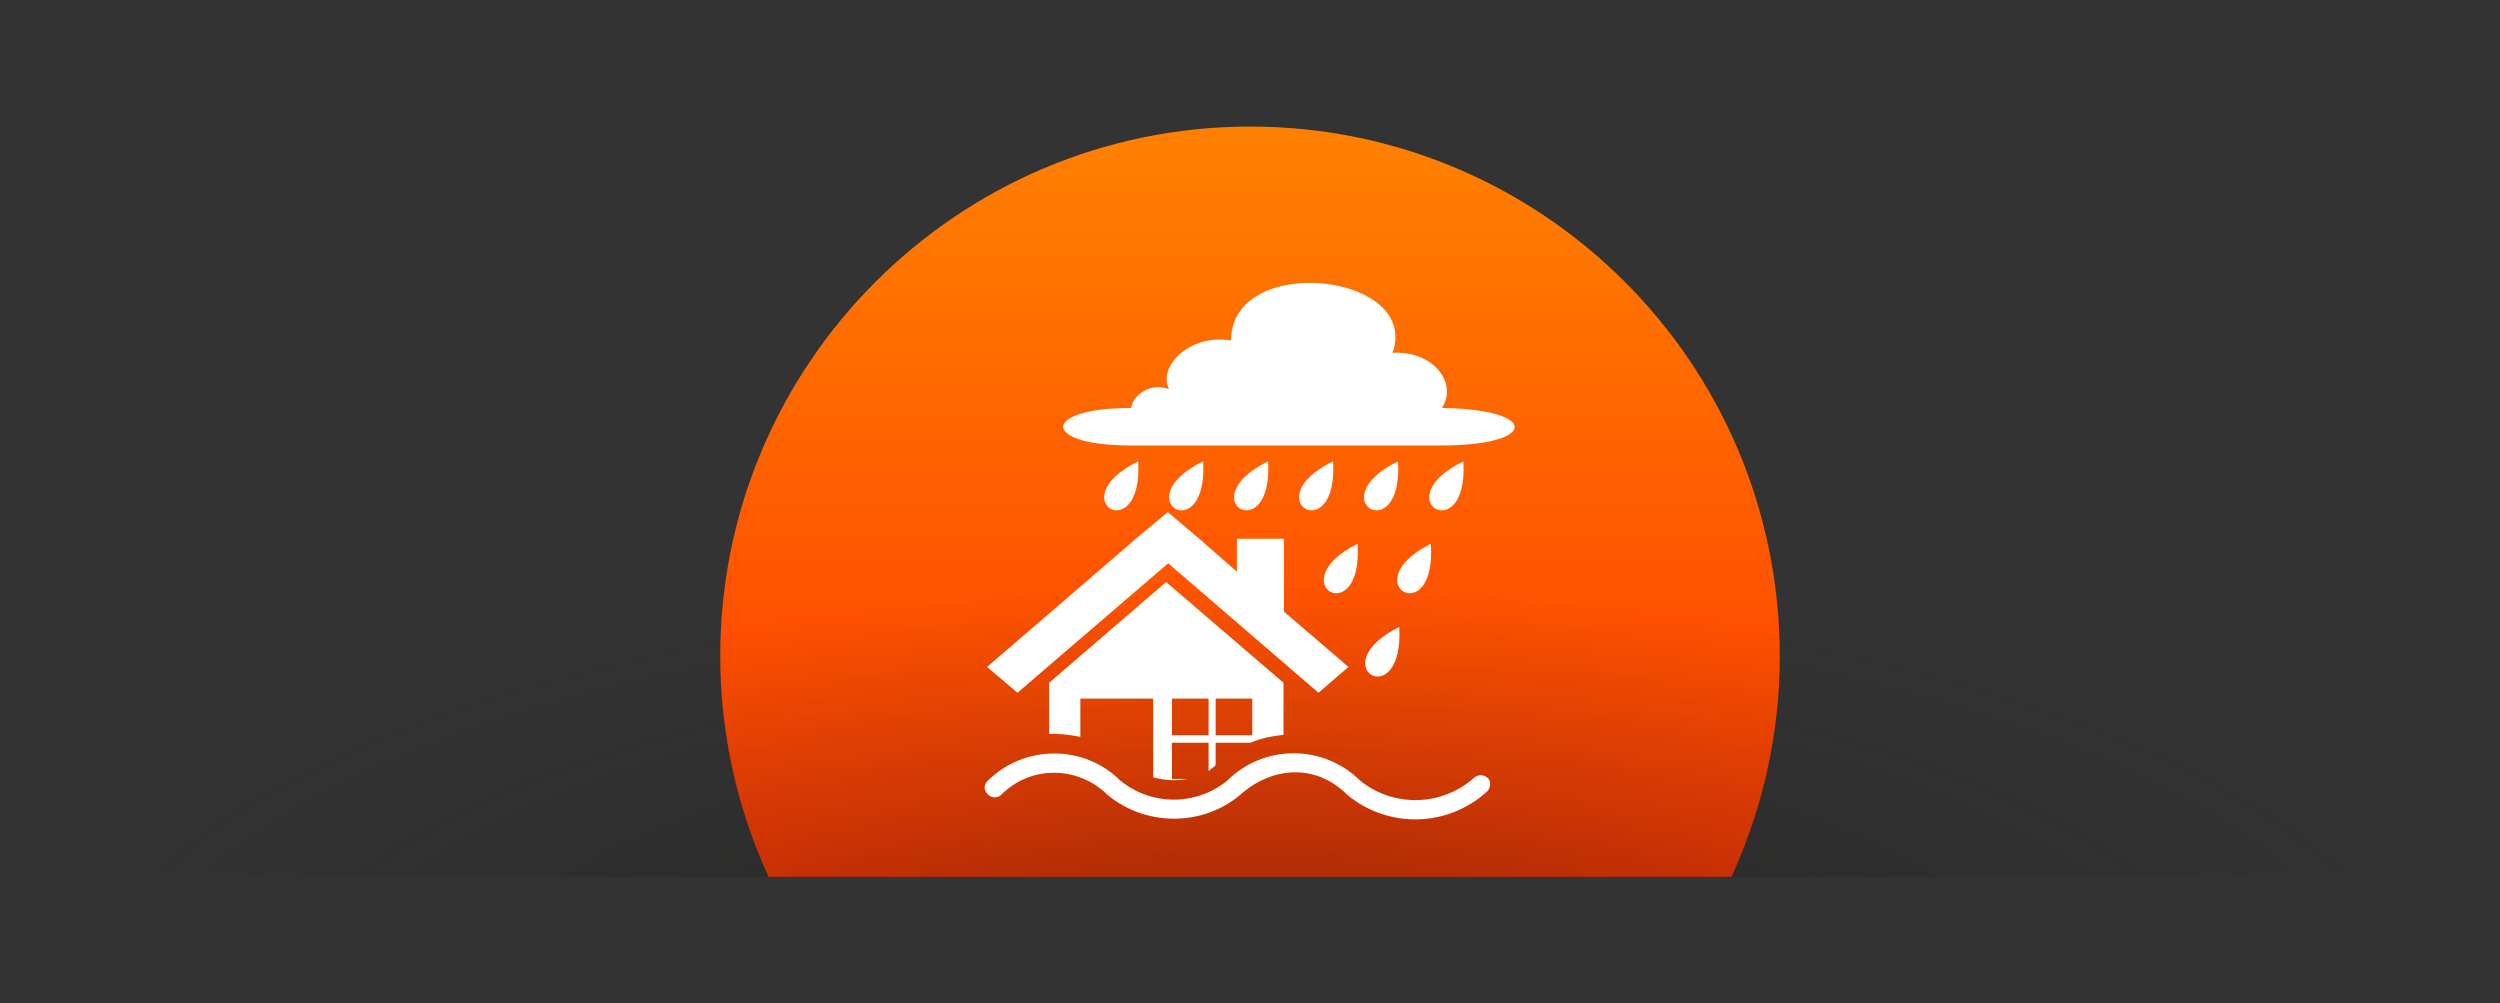
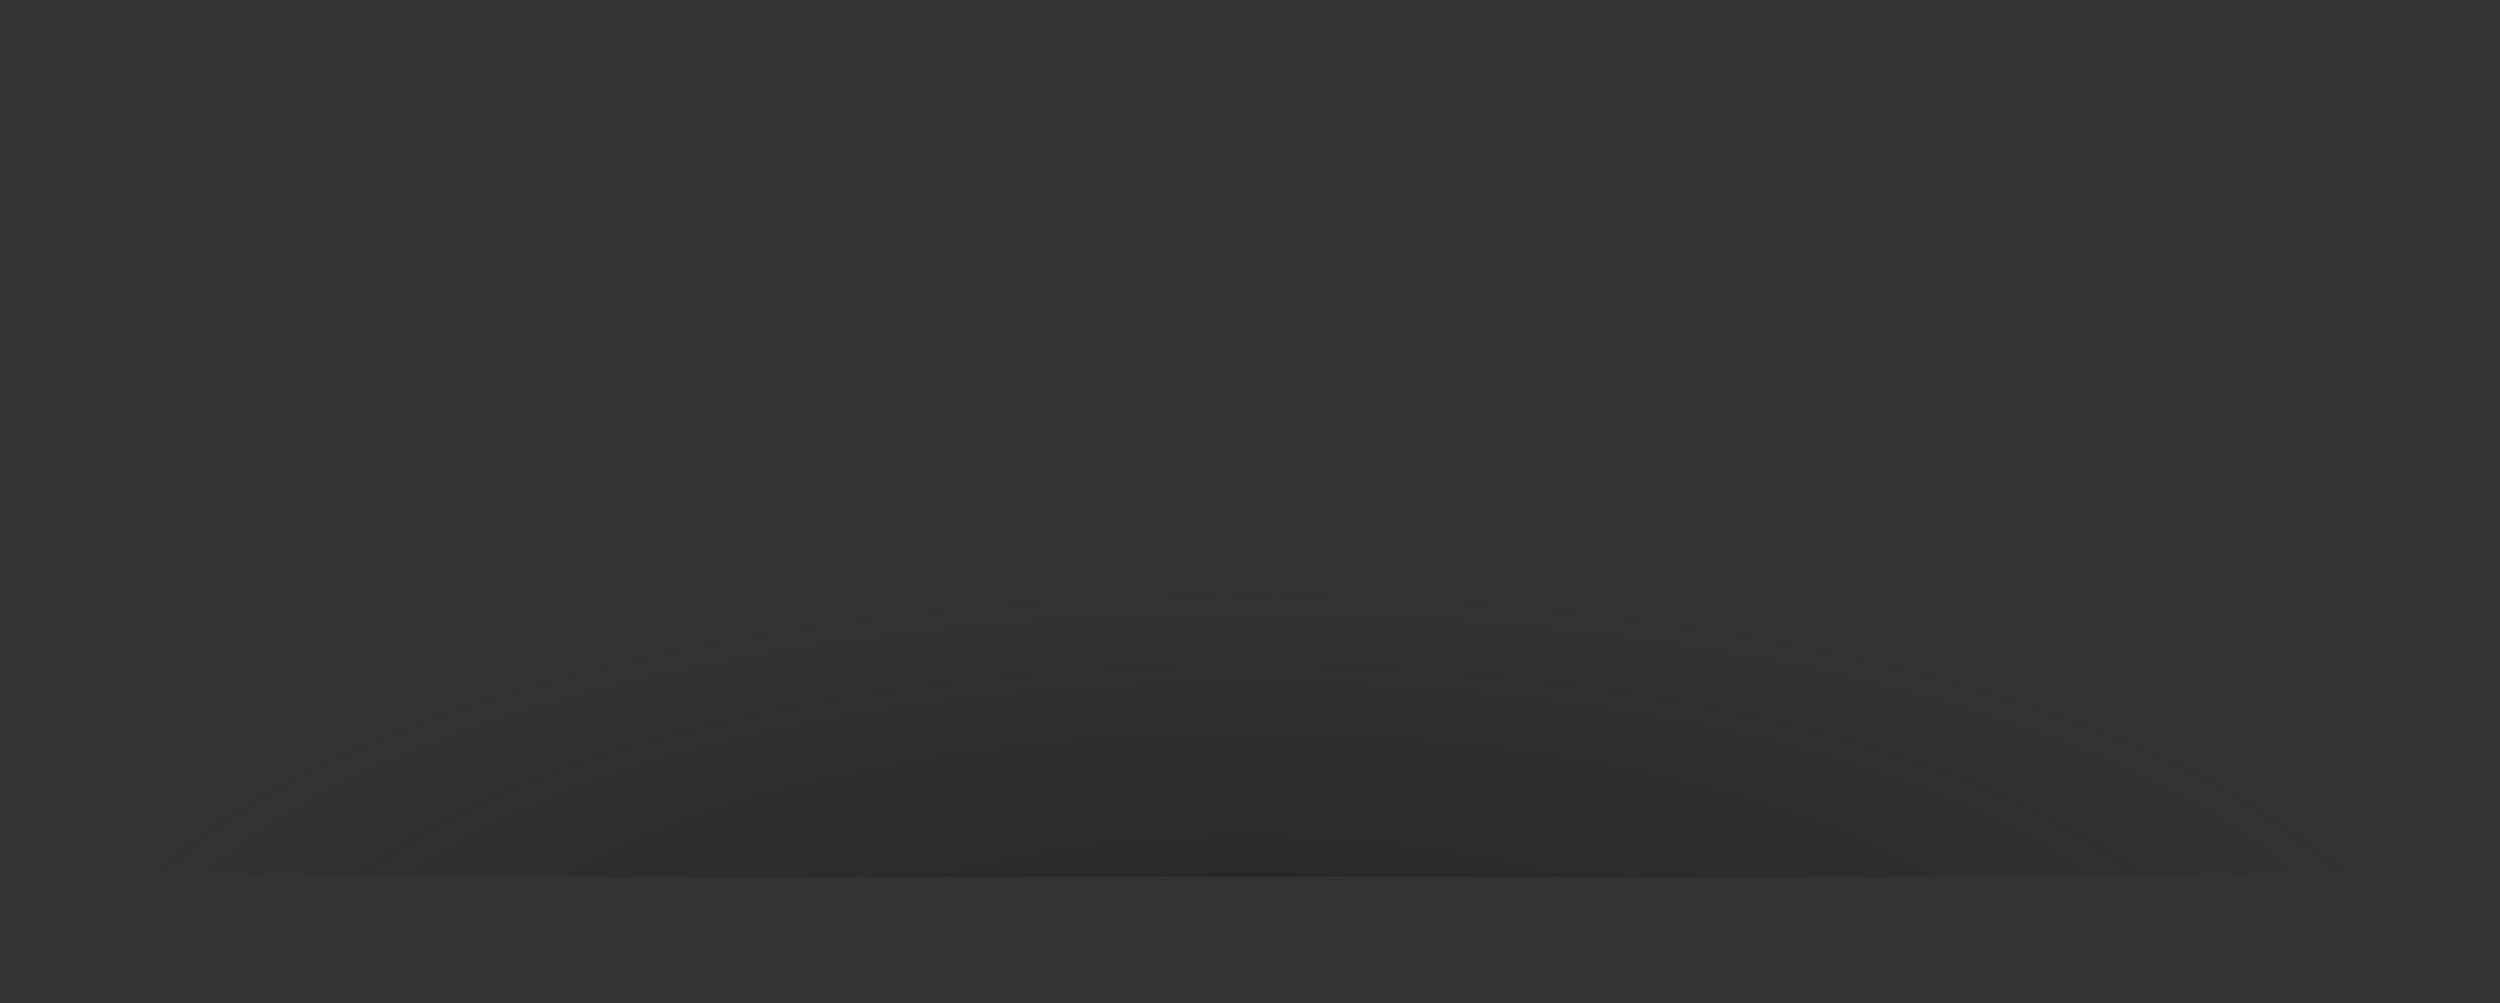
<svg xmlns="http://www.w3.org/2000/svg" version="1.1" id="Calque_1" x="0px" y="0px" viewBox="0 0 600.5 241" style="enable-background:new 0 0 600.5 241;" xml:space="preserve">
  <rect x="0" y="0" width="600.5" height="241" fill="#333333" stroke="none" />
  <style type="text/css">
	.st0{fill:url(#SVGID_1_);}
	.st1{fill:url(#SVGID_2_);}
	.st2{fill-rule:evenodd;clip-rule:evenodd;fill:#FFFFFF;}
</style>
  <desc>Created with Sketch.</desc>
  <g>
    <linearGradient id="SVGID_1_" gradientUnits="userSpaceOnUse" x1="300.255" y1="283.972" x2="300.255" y2="34.114">
      <stop offset="0" style="stop-color:#FF1A00" />
      <stop offset="1" style="stop-color:#FF8000" />
    </linearGradient>
-     <path class="st0" d="M415.9,210.6c7.4-16.1,11.6-34.1,11.6-53c0-70.3-57-127.2-127.2-127.2S173,87.4,173,157.6   c0,18.9,4.2,36.9,11.6,53H415.9z" />
    <radialGradient id="SVGID_2_" cx="-4881.205" cy="-502.194" r="173.63" gradientTransform="matrix(0 -0.615 1.661 0 1134.3 -2754.956)" gradientUnits="userSpaceOnUse">
      <stop offset="0" style="stop-color:#070907;stop-opacity:0.5" />
      <stop offset="0.515" style="stop-color:#151614;stop-opacity:0.242" />
      <stop offset="1" style="stop-color:#1D1D1B;stop-opacity:0" />
    </radialGradient>
    <path class="st1" d="M28.6,210.6h543.3c-39.8-41.3-146.4-70.9-271.6-70.9C175,139.7,68.4,169.3,28.6,210.6z" />
  </g>
  <g>
-     <path class="st2" d="M281.5,187.1h3.7c-2.7,0.5-5.4,0.4-8.2-0.4v-18.9h-17.5v9.2c-2.4-0.5-5-0.8-7.5-0.7V164l28.1-24.2l28.2,24.2   v12.5c-2.7,0.3-5.4,0.8-7.9,1.9H292v5.4l-0.3,0.3c-0.4,0.4-0.9,0.7-1.4,1.1v-6.8h-8.8L281.5,187.1L281.5,187.1z M240.5,190.9   c-2.2,2-5.4-1.2-3.3-3.3c8.8-8.8,23.2-8.8,31.9-0.1c7.5,6.1,18.2,6.1,25.7,0c8.7-8.7,23-8.8,31.9,0c8,6.5,19.7,6.2,27.4-0.7   c0.9-0.8,2.3-0.8,3.3,0.1c0.8,0.9,0.7,2.4-0.3,3.3c-9.5,8.6-23.8,8.8-33.5,0.7c-7.6-7.6-18.1-6.8-25.8,0.1   c-9.1,7.6-22.7,7.5-31.8-0.1C259,184,247.7,183.7,240.5,190.9z M237.1,160.2l36.1-31.1l7.3-6.1l7.2,6.1l9.4,8.2v-7.9h11.3v17.5   l15.5,13.3l-7.2,6.2l-36.1-31.1l-36.2,31.1L237.1,160.2z M326.1,130.6C327.4,151.8,307.2,140.1,326.1,130.6z M336.1,150.6   C337.3,171.8,317.1,160.1,336.1,150.6z M343.7,130.6C345.1,151.8,324.8,140.1,343.7,130.6z M273.4,110.8   C274.6,131.8,254.4,120.2,273.4,110.8z M289,110.8C290.2,131.8,270,120.2,289,110.8z M304.6,110.8   C305.8,131.8,285.6,120.2,304.6,110.8z M320.2,110.8C321.5,131.8,301.2,120.2,320.2,110.8z M335.8,110.8   C337.1,131.8,316.8,120.2,335.8,110.8z M351.5,110.8C352.8,131.8,332.4,120.2,351.5,110.8z M271.6,98h0.1c0.5-3.5,5.2-6.2,9.1-4.5   c-2.9-6,5.7-13.4,14.9-11.7c0-21.2,45.6-16.4,38.8,3c0.3-0.1,0.7-0.1,0.9-0.1c9,0,14.7,7.2,11,13.3c23.4,0.3,23.1,9-0.1,9h-74.8   C250,107,250,98,271.6,98z M300.8,167.8H292v8.8h8.8V167.8z M281.5,167.8h8.8v8.8h-8.8V167.8z" />
-   </g>
+     </g>
</svg>